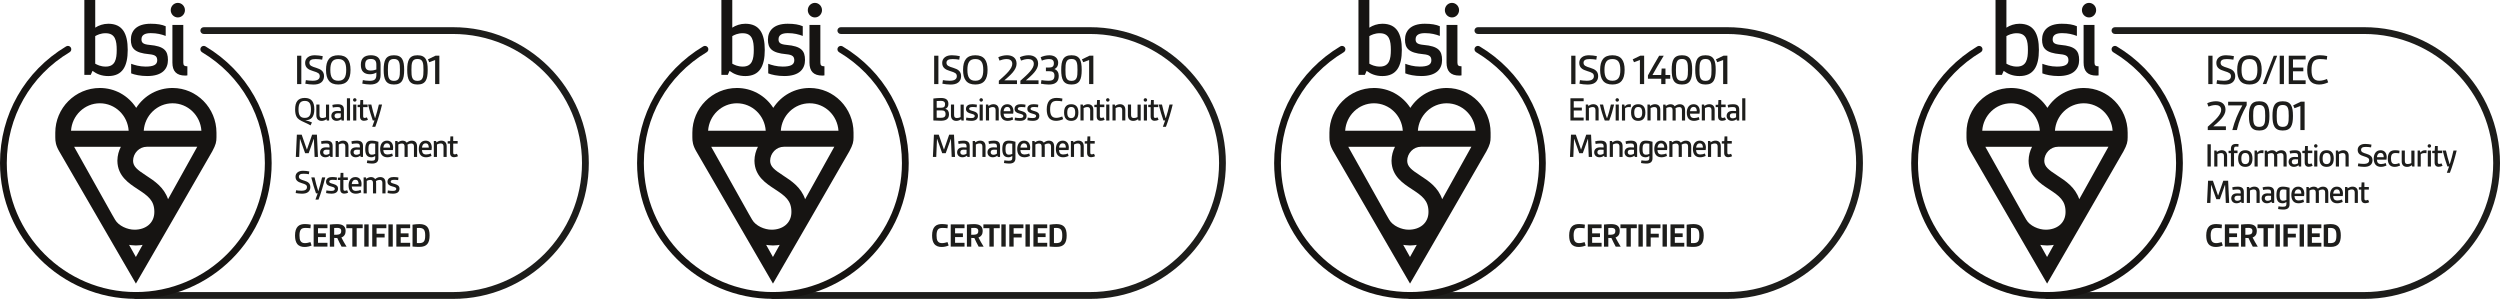
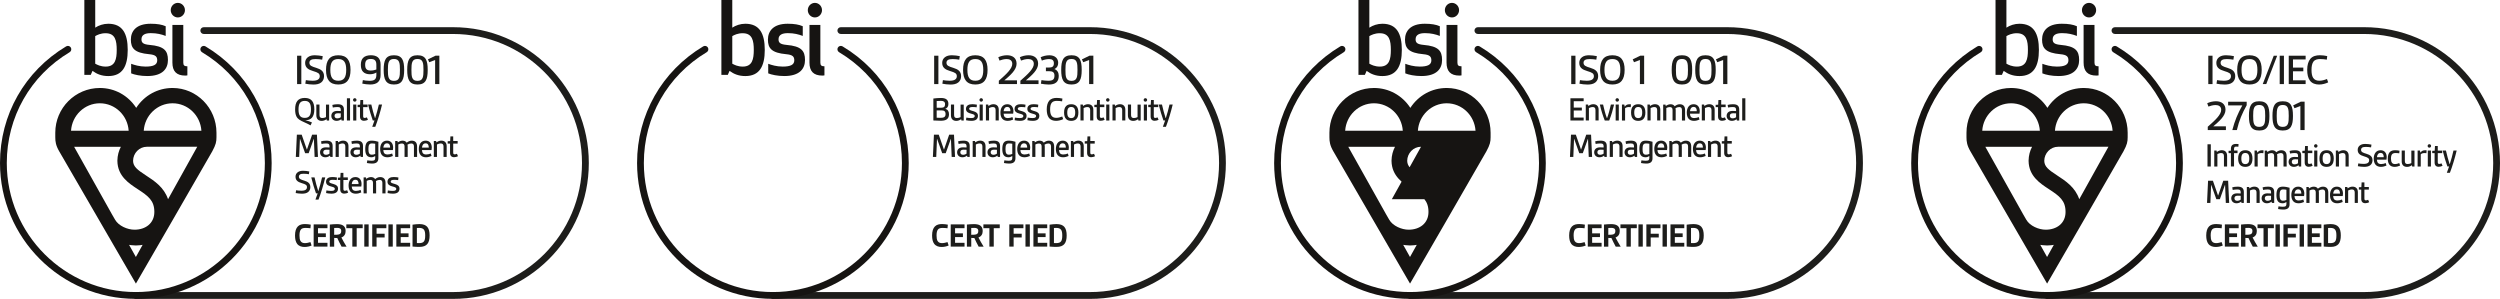
<svg xmlns="http://www.w3.org/2000/svg" id="Layer_2" viewBox="0 0 1304.22 155.91">
  <defs>
    <style>.cls-1{fill:#1d1d1b;}.cls-1,.cls-2{stroke-width:0px;}.cls-2{fill:#161412;}</style>
  </defs>
  <path class="cls-1" d="M162.55,128.08c-.99.45-2.38.76-3.67.76-1.53,0-2.97-.43-3.87-1.64-.76-1.01-1.1-2.47-1.1-4.34,0-2.16.49-3.75,1.48-4.75.97-.97,2.3-1.22,3.76-1.22,1.03,0,2.07.13,2.97.31l-.16,1.89c-.7-.11-1.69-.18-2.59-.18s-1.82.14-2.34.76c-.61.7-.79,1.82-.79,3.21,0,1.17.13,2.16.54,2.86.5.83,1.37,1.1,2.32,1.1s2-.27,2.86-.54l.59,1.8Z" />
  <path class="cls-1" d="M163.63,128.66v-11.6h7.2v1.98h-4.93v2.7h4.09v1.94h-4.09v2.99h4.93v1.98h-7.2Z" />
  <path class="cls-1" d="M178.19,128.66c-.83-1.53-1.55-2.97-2.23-4.48-.5,0-1.19-.02-1.62-.05v4.54h-2.27v-11.52c1.1-.13,2.54-.23,3.65-.23,2.38,0,4.59.58,4.59,3.58,0,1.62-.67,2.81-2.21,3.39.67,1.37,1.69,3.13,2.7,4.79h-2.61ZM174.34,122.48c1.03,0,1.85,0,2.45-.18.83-.23,1.22-.74,1.22-1.78,0-1.39-.99-1.64-2.11-1.64-.52,0-1.08.02-1.57.05v3.55Z" />
  <path class="cls-1" d="M183.81,128.66v-9.62h-3.13v-1.98h8.53v1.98h-3.13v9.62h-2.27Z" />
  <path class="cls-1" d="M190.05,128.66v-11.6h2.27v11.6h-2.27Z" />
  <path class="cls-1" d="M194.19,128.66v-11.6h7.36v1.98h-5.1v2.9h4.21v1.94h-4.21v4.77h-2.27Z" />
  <path class="cls-1" d="M202.63,128.66v-11.6h2.27v11.6h-2.27Z" />
  <path class="cls-1" d="M206.77,128.66v-11.6h7.2v1.98h-4.93v2.7h4.09v1.94h-4.09v2.99h4.93v1.98h-7.2Z" />
  <path class="cls-1" d="M215.21,117.21c1.19-.18,2.54-.31,3.62-.31,3.92,0,5.29,2.05,5.29,5.94s-1.37,5.96-5.29,5.96c-1.08,0-2.43-.05-3.62-.18v-11.42ZM217.48,126.79c.49.04.74.04,1.15.04,2.56,0,3.19-1.1,3.19-3.98,0-2.72-.63-3.96-3.19-3.96-.41,0-.77.02-1.15.05v7.85Z" />
  <path class="cls-1" d="M154.99,43.87v-14.81h2.21v14.81h-2.21Z" />
  <path class="cls-1" d="M159.54,41.8c.85.14,2.21.32,3.5.32s2.48-.18,3.15-.83c.39-.37.62-.87.62-1.52,0-1.45-.9-1.93-3.45-2.69-2.55-.74-4.18-1.79-4.18-4.3,0-1.24.53-2.25,1.43-2.94,1.01-.78,2.3-1.01,3.66-1.01s2.8.21,4.09.46l-.28,1.84c-.87-.16-2.21-.32-3.43-.32-1.01,0-1.98.11-2.55.53-.46.34-.69.78-.69,1.38,0,1.52,1.17,1.95,3.61,2.69,2.39.74,4.02,1.75,4.02,4.35,0,1.38-.53,2.51-1.49,3.27-1.04.83-2.51,1.08-4.07,1.08-1.45,0-2.94-.21-4.21-.44l.28-1.86Z" />
  <path class="cls-1" d="M170.08,36.46c0-5.01,1.91-7.63,6.39-7.63s6.39,2.62,6.39,7.63-1.91,7.63-6.39,7.63-6.39-2.62-6.39-7.63ZM180.61,36.46c0-3.91-1.17-5.66-4.14-5.66s-4.14,1.75-4.14,5.66,1.17,5.66,4.14,5.66,4.14-1.75,4.14-5.66Z" />
  <path class="cls-1" d="M196.34,37.82c-.78.53-2.02.92-3.33.92-1.45,0-2.78-.39-3.61-1.29-.76-.78-1.15-1.98-1.15-3.66,0-1.59.39-2.78,1.17-3.59.87-.94,2.37-1.38,4.05-1.38,1.47,0,2.81.34,3.68,1.08.92.8,1.4,2.05,1.4,3.75v5.5c0,1.7-.48,2.94-1.43,3.77-.94.83-2.34,1.17-4.02,1.17-1.38,0-2.85-.21-4.09-.46l.28-1.84c.78.16,2.14.37,3.45.37,1.2,0,2.3-.16,2.9-.78.48-.48.71-1.26.71-2.39v-1.17ZM196.34,33.77c0-2.02-.76-3.01-2.92-3.01s-2.92.99-2.92,3.01c0,1.03.18,1.82.67,2.32.51.55,1.31.71,2.25.71,1.1,0,2.16-.25,2.92-.53v-2.51Z" />
  <path class="cls-1" d="M200.16,36.46c0-4.97,1.04-7.63,5.36-7.63s5.33,2.67,5.33,7.63-1.04,7.63-5.33,7.63-5.36-2.69-5.36-7.63ZM208.64,36.46c0-3.52-.21-5.7-3.13-5.7s-3.15,2.18-3.15,5.7.18,5.73,3.15,5.73,3.13-2.23,3.13-5.73Z" />
  <path class="cls-1" d="M212.44,36.46c0-4.97,1.04-7.63,5.36-7.63s5.33,2.67,5.33,7.63-1.04,7.63-5.33,7.63-5.36-2.69-5.36-7.63ZM220.92,36.46c0-3.52-.21-5.7-3.13-5.7s-3.15,2.18-3.15,5.7.18,5.73,3.15,5.73,3.13-2.23,3.13-5.73Z" />
  <path class="cls-1" d="M227,43.87v-12.58l-3.08,1.17-.67-1.5,3.96-1.91h2v14.81h-2.21Z" />
  <path class="cls-1" d="M162.01,65.41c-2.43-1.42-4.39-1.94-5.91-3.01-1.21-.85-2.14-2.16-2.14-5.33,0-3.92,1.5-5.98,5.02-5.98s5,2.05,5,5.98c0,1.91-.41,3.37-1.24,4.34-.81.95-2.18,1.31-3.38,1.35v.04c1.15.2,2.34.59,3.38,1.08l-.74,1.53ZM162.23,57.07c0-3.06-.92-4.43-3.24-4.43s-3.26,1.37-3.26,4.43.92,4.43,3.26,4.43,3.24-1.37,3.24-4.43Z" />
  <path class="cls-1" d="M170.49,62.87l-.13-.7c-.65.49-1.53.9-2.52.9-1.87,0-2.81-1.13-2.81-2.9v-5.62h1.64v5.46c0,1.13.49,1.57,1.46,1.57.67,0,1.31-.18,1.93-.47v-6.55h1.64v8.32h-1.21Z" />
  <path class="cls-1" d="M178.21,62.87l-.18-.7c-.63.56-1.5.88-2.43.88-1.71,0-2.75-1.13-2.75-2.61,0-.74.29-1.48.88-1.94.56-.45,1.35-.63,2.23-.63.58,0,1.24.04,1.82.07v-.7c0-.5-.13-.83-.34-1.04-.31-.29-.81-.36-1.48-.36-.81,0-1.8.14-2.34.27l-.25-1.37c.72-.22,1.78-.36,2.74-.36,1.04,0,1.91.14,2.5.65.52.43.81,1.12.81,2.12v5.73h-1.21ZM177.78,59.14c-.41-.04-.97-.05-1.48-.05-1.21,0-1.78.43-1.78,1.35,0,.79.52,1.31,1.42,1.31.67,0,1.35-.23,1.84-.61v-2Z" />
  <path class="cls-1" d="M180.98,62.87v-11.6h1.64v11.6h-1.64Z" />
  <path class="cls-1" d="M185.07,51.22c.5,0,.92.41.92.92s-.41.9-.92.9-.9-.4-.9-.9.4-.92.9-.92ZM184.25,62.87v-8.32h1.64v8.32h-1.64Z" />
  <path class="cls-1" d="M191.92,62.51c-.56.29-1.28.5-2,.5-1.35,0-2.12-.76-2.12-2.27v-4.84h-1.24v-1.21l1.3-.07.13-2.45h1.46v2.38h2.32v1.35h-2.32v4.59c0,.61.11,1.04.74,1.04.4,0,.77-.11,1.21-.31l.54,1.28Z" />
  <path class="cls-1" d="M194.19,66.14c.49-1.28.88-2.41,1.17-3.28h-.88c-.85-2.3-1.71-5.33-2.47-8.32h1.71c.56,2.45,1.17,4.79,1.89,7.02h.13c.67-2.02,1.37-4.63,1.91-7.02h1.67c-.92,3.85-2.23,8.23-3.53,11.6h-1.6Z" />
  <path class="cls-1" d="M164.13,81.87c-.09-3.1-.23-6.28-.38-9.34h-.09l-2.63,7.38h-1.85l-2.63-7.38h-.09c-.14,3.06-.29,6.25-.38,9.34h-1.75c.13-3.85.32-7.72.54-11.6h2.52l2.67,7.69h.09l2.67-7.69h2.52c.22,3.87.41,7.74.54,11.6h-1.75Z" />
  <path class="cls-1" d="M172.32,81.87l-.18-.7c-.63.56-1.5.88-2.43.88-1.71,0-2.75-1.13-2.75-2.61,0-.74.29-1.48.88-1.94.56-.45,1.35-.63,2.23-.63.58,0,1.24.04,1.82.07v-.7c0-.5-.13-.83-.34-1.04-.31-.29-.81-.36-1.48-.36-.81,0-1.8.14-2.34.27l-.25-1.37c.72-.22,1.78-.36,2.74-.36,1.04,0,1.91.14,2.5.65.52.43.81,1.12.81,2.12v5.73h-1.21ZM171.89,78.14c-.41-.04-.97-.05-1.48-.05-1.21,0-1.78.43-1.78,1.35,0,.79.52,1.31,1.42,1.31.67,0,1.35-.23,1.84-.61v-2Z" />
  <path class="cls-1" d="M180.15,81.87v-5.46c0-1.06-.49-1.57-1.4-1.57-.77,0-1.46.25-2.02.52v6.5h-1.64v-8.32h1.21l.14.76c.65-.5,1.55-.94,2.52-.94,1.89,0,2.83,1.13,2.83,2.9v5.6h-1.64Z" />
  <path class="cls-1" d="M188.16,81.87l-.18-.7c-.63.56-1.5.88-2.43.88-1.71,0-2.75-1.13-2.75-2.61,0-.74.29-1.48.88-1.94.56-.45,1.35-.63,2.23-.63.58,0,1.24.04,1.82.07v-.7c0-.5-.13-.83-.34-1.04-.31-.29-.81-.36-1.48-.36-.81,0-1.8.14-2.34.27l-.25-1.37c.72-.22,1.78-.36,2.74-.36,1.04,0,1.91.14,2.5.65.52.43.81,1.12.81,2.12v5.73h-1.21ZM187.73,78.14c-.41-.04-.97-.05-1.48-.05-1.21,0-1.78.43-1.78,1.35,0,.79.52,1.31,1.42,1.31.67,0,1.35-.23,1.84-.61v-2Z" />
  <path class="cls-1" d="M195.74,81.4c-.58.4-1.28.65-1.98.65-2.36,0-3.22-1.53-3.22-4.27,0-3.11.97-4.41,3.28-4.41,1.24,0,2.67.27,3.57.58v8.68c0,.9-.29,1.53-.76,1.98-.61.56-1.57.72-2.56.72-.94,0-1.91-.14-2.68-.29l.22-1.4c.59.09,1.46.22,2.23.22.67,0,1.28-.07,1.58-.38.22-.23.32-.58.32-1.03v-1.04ZM195.74,74.99c-.49-.09-1.17-.16-1.76-.16-1.42,0-1.78.97-1.78,2.97,0,1.87.38,2.9,1.76,2.9.61,0,1.24-.13,1.78-.4v-5.31Z" />
  <path class="cls-1" d="M204.96,81.38c-.74.34-1.8.67-2.88.67-2.45,0-3.76-1.53-3.76-4.29,0-2.29,1.04-4.39,3.58-4.39,2.02,0,3.19,1.44,3.19,3.67,0,.45-.05.9-.13,1.26h-4.99c.04.74.22,1.33.56,1.71.38.41.97.58,1.66.58.86,0,1.71-.23,2.39-.52l.38,1.31ZM203.53,77.01c0-1.24-.36-2.23-1.69-2.23-1.21,0-1.78,1.08-1.85,2.23h3.55Z" />
  <path class="cls-1" d="M215.95,81.87v-5.51c0-1.04-.5-1.51-1.42-1.51-.63,0-1.3.22-1.93.58.05.32.09.7.09,1.03v5.42h-1.64v-5.51c0-1.04-.49-1.51-1.4-1.51-.67,0-1.24.18-1.85.5v6.52h-1.64v-8.32h1.21l.14.76c.59-.45,1.44-.94,2.5-.94.99,0,1.73.38,2.16,1.06.72-.59,1.6-1.06,2.59-1.06,1.85,0,2.83,1.03,2.83,3.06v5.44h-1.64Z" />
  <path class="cls-1" d="M225.12,81.38c-.74.34-1.8.67-2.88.67-2.45,0-3.76-1.53-3.76-4.29,0-2.29,1.04-4.39,3.58-4.39,2.02,0,3.19,1.44,3.19,3.67,0,.45-.05.9-.13,1.26h-4.99c.04.74.22,1.33.56,1.71.38.41.97.58,1.66.58.86,0,1.71-.23,2.39-.52l.38,1.31ZM223.69,77.01c0-1.24-.36-2.23-1.69-2.23-1.21,0-1.78,1.08-1.85,2.23h3.55Z" />
  <path class="cls-1" d="M231.38,81.87v-5.46c0-1.06-.49-1.57-1.4-1.57-.77,0-1.46.25-2.02.52v6.5h-1.64v-8.32h1.21l.14.76c.65-.5,1.55-.94,2.52-.94,1.89,0,2.83,1.13,2.83,2.9v5.6h-1.64Z" />
  <path class="cls-1" d="M238.9,81.51c-.56.29-1.28.5-2,.5-1.35,0-2.12-.76-2.12-2.27v-4.84h-1.24v-1.21l1.3-.07.13-2.45h1.46v2.38h2.32v1.35h-2.32v4.59c0,.61.11,1.04.74,1.04.4,0,.77-.11,1.21-.31l.54,1.28Z" />
  <path class="cls-1" d="M154.45,99.25c.67.11,1.73.25,2.74.25s1.94-.14,2.47-.65c.31-.29.49-.68.49-1.19,0-1.13-.7-1.51-2.7-2.11-2-.58-3.28-1.4-3.28-3.37,0-.97.41-1.76,1.12-2.3.79-.61,1.8-.79,2.86-.79s2.2.16,3.21.36l-.22,1.44c-.68-.13-1.73-.25-2.68-.25-.79,0-1.55.09-2,.41-.36.27-.54.61-.54,1.08,0,1.19.92,1.53,2.83,2.11,1.87.58,3.15,1.37,3.15,3.4,0,1.08-.41,1.96-1.17,2.56-.81.65-1.96.85-3.19.85-1.13,0-2.3-.16-3.29-.34l.22-1.46Z" />
  <path class="cls-1" d="M164.56,104.14c.49-1.28.88-2.41,1.17-3.28h-.88c-.85-2.3-1.71-5.33-2.47-8.32h1.71c.56,2.45,1.17,4.79,1.89,7.02h.13c.67-2.02,1.37-4.63,1.91-7.02h1.67c-.92,3.85-2.23,8.23-3.53,11.6h-1.6Z" />
  <path class="cls-1" d="M170.27,99.34c.77.13,1.6.25,2.45.25.61,0,1.19-.05,1.55-.31.25-.16.4-.4.4-.74,0-.67-.5-.88-2.02-1.28-1.33-.34-2.56-.88-2.56-2.47,0-.9.41-1.55,1.08-1.95.61-.38,1.4-.49,2.25-.49s1.69.11,2.38.25l-.14,1.37c-.63-.09-1.33-.16-2.05-.16s-1.21.07-1.51.29c-.22.14-.34.36-.34.63,0,.67.67.81,2.32,1.3,1.46.43,2.27,1.08,2.27,2.41,0,.9-.36,1.55-.92,1.96-.67.49-1.58.63-2.54.63s-1.94-.13-2.77-.32l.16-1.39Z" />
  <path class="cls-1" d="M181.61,100.51c-.56.29-1.28.5-2,.5-1.35,0-2.12-.76-2.12-2.27v-4.84h-1.24v-1.21l1.3-.07.13-2.45h1.46v2.38h2.32v1.35h-2.32v4.59c0,.61.11,1.04.74,1.04.4,0,.77-.11,1.21-.31l.54,1.28Z" />
  <path class="cls-1" d="M188.49,100.38c-.74.34-1.8.67-2.88.67-2.45,0-3.76-1.53-3.76-4.29,0-2.29,1.04-4.39,3.58-4.39,2.02,0,3.19,1.44,3.19,3.67,0,.45-.05.9-.13,1.26h-4.99c.04.74.22,1.33.56,1.71.38.41.97.58,1.66.58.86,0,1.71-.23,2.39-.52l.38,1.31ZM187.06,96.01c0-1.24-.36-2.23-1.69-2.23-1.21,0-1.78,1.08-1.85,2.23h3.55Z" />
  <path class="cls-1" d="M199.48,100.87v-5.51c0-1.04-.5-1.51-1.42-1.51-.63,0-1.3.22-1.93.58.05.32.09.7.09,1.03v5.42h-1.64v-5.51c0-1.04-.49-1.51-1.4-1.51-.67,0-1.24.18-1.85.5v6.52h-1.64v-8.32h1.21l.14.76c.59-.45,1.44-.94,2.5-.94.99,0,1.73.38,2.16,1.06.72-.59,1.6-1.06,2.59-1.06,1.86,0,2.83,1.03,2.83,3.06v5.44h-1.64Z" />
  <path class="cls-1" d="M202.33,99.34c.77.13,1.6.25,2.45.25.61,0,1.19-.05,1.55-.31.25-.16.4-.4.4-.74,0-.67-.5-.88-2.02-1.28-1.33-.34-2.56-.88-2.56-2.47,0-.9.41-1.55,1.08-1.95.61-.38,1.4-.49,2.25-.49s1.69.11,2.38.25l-.14,1.37c-.63-.09-1.33-.16-2.05-.16s-1.21.07-1.51.29c-.22.14-.34.36-.34.63,0,.67.67.81,2.32,1.3,1.46.43,2.27,1.08,2.27,2.41,0,.9-.36,1.55-.92,1.96-.67.49-1.58.63-2.54.63s-1.94-.13-2.77-.32l.16-1.39Z" />
  <path class="cls-1" d="M236.3,155.91H70.86c-.98,0-1.77-.79-1.77-1.77s.79-1.77,1.77-1.77h165.44c37.12,0,67.32-30.2,67.32-67.32s-30.2-67.32-67.32-67.32H106.3c-.98,0-1.77-.79-1.77-1.77s.79-1.77,1.77-1.77h130.01c39.08,0,70.87,31.79,70.87,70.87s-31.79,70.87-70.87,70.87Z" />
  <path class="cls-2" d="M74.99,68.21c.51-7.99,7.06-14.33,15.04-14.33s14.52,6.34,15.04,14.33h-30.08ZM87.67,103.92c-2.13-6.27-7.19-9.57-11.45-12.35-4.73-3.08-6.71-4.68-6.8-7.64.03-4.05,3.25-7.37,7.21-7.37h26.27l-15.23,27.37ZM67.34,127.74c.15.03,1.85.31,3.54.32,1.62,0,3.24-.25,3.53-.33l-3.53,6.34-3.54-6.33ZM63.06,76.56c-1.12,2.14-1.77,4.58-1.82,7.17h0c0,.08,0,.17,0,.25v.02c.13,7.84,5.92,11.62,10.59,14.67,5.55,3.62,8.69,5.95,8.69,11.9s-4.64,9.26-10.34,9.26c-3.66,0-8.3-1.97-10.15-5.22l-1.64-2.84-19.72-35.2h24.38ZM52.08,53.88c7.98,0,14.53,6.34,15.04,14.33h-30.06c.51-7.99,7.06-14.33,15.03-14.33M90.03,45.9c-7.74,0-14.72,3.85-18.97,10.37-4.25-6.52-11.23-10.37-18.97-10.37-12.82,0-23.25,10.47-23.25,23.33,0,0,0,.12,0,2.37s.26,4.26,2.04,7.33c1.78,3.07,40.02,69.02,40.02,69.02,0,0,37.97-65.55,39.85-69.02,1.88-3.48,2.18-4.97,2.18-7.33v-2.37c0-12.86-10.26-23.33-22.88-23.33" />
  <path class="cls-2" d="M56.48,12.39c-2.54,0-4.98.83-6.8,2.04V0h-5.68v39.07h3.34l.92-2.1c2.23,1.67,4.82,2.71,8.23,2.71,7.4,0,10.14-5.1,10.14-13.65s-2.74-13.64-10.14-13.64M55.15,17.34c4.98,0,5.74,3.9,5.74,8.69s-.76,8.71-5.74,8.71c-2.68,0-4.46-.95-5.48-1.52v-14.38c1.01-.58,2.79-1.51,5.48-1.51M73.8,20.52c0-2.35,1.88-3.23,4.88-3.23,3.19,0,5.59.62,7.76,1.46v-5.06c-1.98-.88-4.42-1.3-7.87-1.3-7.46,0-10.3,3.8-10.3,8.28s1.88,6.92,9.54,7.61c3.4.3,4.21,1.29,4.21,3.22,0,2.29-1.98,3.24-6.04,3.24-3.2,0-5.89-.84-7.56-1.46v4.99c1.72.72,4.87,1.4,8.38,1.4,8.12,0,10.81-3.9,10.81-8.38,0-4.84-1.98-7.19-9.59-7.86-3.3-.31-4.22-1.1-4.22-2.92M96.63,39.43c.61,0,1.12-.11,1.12-.11v-4.73c-1.63,0-2.13-.53-2.13-1.98V13.02h-5.68v19.64c0,4.47,2.09,6.77,6.7,6.77M89.07,5.3c0,2.09,1.67,3.8,3.7,3.8s3.71-1.71,3.71-3.8-1.68-3.8-3.71-3.8-3.7,1.71-3.7,3.8" />
  <path class="cls-2" d="M70.87,155.91C31.79,155.91,0,124.12,0,85.04c0-25.18,12.91-47.93,34.52-60.85.84-.5,1.93-.23,2.43.61.5.84.23,1.93-.61,2.43C15.8,39.51,3.54,61.12,3.54,85.04c0,37.12,30.2,67.32,67.32,67.32s67.32-30.2,67.32-67.32c0-23.92-12.26-45.53-32.8-57.81-.84-.5-1.11-1.59-.61-2.43.5-.84,1.59-1.11,2.43-.61,21.62,12.93,34.52,35.68,34.52,60.85,0,39.08-31.79,70.87-70.87,70.87Z" />
  <path class="cls-1" d="M494.9,128.08c-.99.45-2.38.76-3.67.76-1.53,0-2.97-.43-3.87-1.64-.76-1.01-1.1-2.47-1.1-4.34,0-2.16.49-3.75,1.48-4.75.97-.97,2.3-1.22,3.76-1.22,1.03,0,2.07.13,2.97.31l-.16,1.89c-.7-.11-1.69-.18-2.59-.18s-1.82.14-2.34.76c-.61.7-.79,1.82-.79,3.21,0,1.17.13,2.16.54,2.86.5.83,1.37,1.1,2.32,1.1s2-.27,2.86-.54l.59,1.8Z" />
  <path class="cls-1" d="M495.98,128.66v-11.6h7.2v1.98h-4.93v2.7h4.09v1.94h-4.09v2.99h4.93v1.98h-7.2Z" />
  <path class="cls-1" d="M510.54,128.66c-.83-1.53-1.55-2.97-2.23-4.48-.5,0-1.19-.02-1.62-.05v4.54h-2.27v-11.52c1.1-.13,2.54-.23,3.65-.23,2.38,0,4.59.58,4.59,3.58,0,1.62-.67,2.81-2.21,3.39.67,1.37,1.69,3.13,2.7,4.79h-2.61ZM506.69,122.48c1.03,0,1.85,0,2.45-.18.83-.23,1.22-.74,1.22-1.78,0-1.39-.99-1.64-2.11-1.64-.52,0-1.08.02-1.57.05v3.55Z" />
  <path class="cls-1" d="M516.16,128.66v-9.62h-3.13v-1.98h8.53v1.98h-3.13v9.62h-2.27Z" />
-   <path class="cls-1" d="M522.4,128.66v-11.6h2.27v11.6h-2.27Z" />
  <path class="cls-1" d="M526.54,128.66v-11.6h7.36v1.98h-5.1v2.9h4.21v1.94h-4.21v4.77h-2.27Z" />
  <path class="cls-1" d="M534.98,128.66v-11.6h2.27v11.6h-2.27Z" />
  <path class="cls-1" d="M539.12,128.66v-11.6h7.2v1.98h-4.93v2.7h4.09v1.94h-4.09v2.99h4.93v1.98h-7.2Z" />
  <path class="cls-1" d="M547.56,117.21c1.19-.18,2.54-.31,3.62-.31,3.92,0,5.29,2.05,5.29,5.94s-1.37,5.96-5.29,5.96c-1.08,0-2.43-.05-3.62-.18v-11.42ZM549.83,126.79c.49.04.74.04,1.15.04,2.56,0,3.19-1.1,3.19-3.98,0-2.72-.63-3.96-3.19-3.96-.41,0-.77.02-1.15.05v7.85Z" />
  <path class="cls-1" d="M487.34,43.87v-14.81h2.21v14.81h-2.21Z" />
  <path class="cls-1" d="M491.89,41.8c.85.14,2.21.32,3.5.32s2.48-.18,3.15-.83c.39-.37.62-.87.62-1.52,0-1.45-.9-1.93-3.45-2.69-2.55-.74-4.18-1.79-4.18-4.3,0-1.24.53-2.25,1.43-2.94,1.01-.78,2.3-1.01,3.66-1.01s2.8.21,4.09.46l-.28,1.84c-.87-.16-2.21-.32-3.43-.32-1.01,0-1.98.11-2.55.53-.46.34-.69.78-.69,1.38,0,1.52,1.17,1.95,3.61,2.69,2.39.74,4.02,1.75,4.02,4.35,0,1.38-.53,2.51-1.49,3.27-1.04.83-2.51,1.08-4.07,1.08-1.45,0-2.94-.21-4.21-.44l.28-1.86Z" />
  <path class="cls-1" d="M502.42,36.46c0-5.01,1.91-7.63,6.39-7.63s6.39,2.62,6.39,7.63-1.91,7.63-6.39,7.63-6.39-2.62-6.39-7.63ZM512.96,36.46c0-3.91-1.17-5.66-4.14-5.66s-4.14,1.75-4.14,5.66,1.17,5.66,4.14,5.66,4.14-1.75,4.14-5.66Z" />
  <path class="cls-1" d="M521.08,43.87v-1.75c4.09-3.56,7.01-6.35,7.01-8.81,0-1.84-1.38-2.51-2.92-2.51-1.29,0-2.78.41-3.75.8l-.62-1.75c1.15-.55,2.88-1.03,4.53-1.03,2.97,0,5.01,1.49,5.01,4.42,0,3.22-3.24,6-6.39,8.67h6.6v1.95h-9.47Z" />
  <path class="cls-1" d="M532.32,43.87v-1.75c4.09-3.56,7.01-6.35,7.01-8.81,0-1.84-1.38-2.51-2.92-2.51-1.29,0-2.78.41-3.75.8l-.62-1.75c1.15-.55,2.88-1.03,4.53-1.03,2.97,0,5.01,1.49,5.01,4.42,0,3.22-3.24,6-6.39,8.67h6.6v1.95h-9.47Z" />
  <path class="cls-1" d="M543.32,41.8c.83.14,2.14.32,3.43.32,1.1,0,2.07-.09,2.64-.6.46-.39.71-1.06.71-2.07,0-1.77-.94-2.32-2.92-2.32h-1.54v-1.89h1.52c1.72,0,2.64-.46,2.64-2.25,0-.74-.21-1.29-.6-1.63-.48-.44-1.17-.55-1.93-.55-1.33,0-2.81.41-3.75.8l-.62-1.75c1.17-.57,2.87-1.03,4.51-1.03,1.38,0,2.67.34,3.56,1.22.69.67,1.08,1.63,1.08,2.76,0,1.49-.67,2.64-1.96,3.22,1.47.53,2.25,1.82,2.25,3.52,0,1.59-.44,2.69-1.24,3.4-.92.85-2.35,1.15-3.98,1.15-1.4,0-2.9-.21-4.09-.44l.28-1.86Z" />
  <path class="cls-1" d="M553.62,36.46c0-4.97,1.04-7.63,5.36-7.63s5.33,2.67,5.33,7.63-1.04,7.63-5.33,7.63-5.36-2.69-5.36-7.63ZM562.11,36.46c0-3.52-.21-5.7-3.13-5.7s-3.15,2.18-3.15,5.7.18,5.73,3.15,5.73,3.13-2.23,3.13-5.73Z" />
  <path class="cls-1" d="M568.18,43.87v-12.58l-3.08,1.17-.67-1.5,3.96-1.91h2v14.81h-2.21Z" />
  <path class="cls-1" d="M493.19,56.78c1.17.32,1.89,1.26,1.89,2.83,0,2.74-1.91,3.38-4.29,3.38-1.37,0-2.68-.05-3.87-.14v-11.45c1.17-.16,2.75-.29,3.93-.29,2.29,0,3.92.7,3.92,3.15,0,1.33-.65,2.16-1.58,2.47v.05ZM491.1,56.19c1.26,0,1.93-.47,1.93-1.82s-.85-1.75-2.16-1.75c-.77,0-1.55.04-2.21.09v3.48h2.45ZM488.65,57.57v3.85c.76.04,1.42.04,2.12.04,1.39,0,2.52-.29,2.52-1.94,0-1.51-.81-1.94-2.18-1.94h-2.47Z" />
  <path class="cls-1" d="M501.56,62.87l-.13-.7c-.65.49-1.53.9-2.52.9-1.87,0-2.81-1.13-2.81-2.9v-5.62h1.64v5.46c0,1.13.49,1.57,1.46,1.57.67,0,1.31-.18,1.93-.47v-6.55h1.64v8.32h-1.21Z" />
  <path class="cls-1" d="M504.11,61.34c.77.13,1.6.25,2.45.25.61,0,1.19-.05,1.55-.31.25-.16.4-.4.4-.74,0-.67-.5-.88-2.02-1.28-1.33-.34-2.56-.88-2.56-2.47,0-.9.41-1.55,1.08-1.94.61-.38,1.4-.49,2.25-.49s1.69.11,2.38.25l-.14,1.37c-.63-.09-1.33-.16-2.05-.16s-1.21.07-1.51.29c-.22.14-.34.36-.34.63,0,.67.67.81,2.32,1.3,1.46.43,2.27,1.08,2.27,2.41,0,.9-.36,1.55-.92,1.96-.67.49-1.58.63-2.54.63s-1.94-.13-2.77-.32l.16-1.39Z" />
  <path class="cls-1" d="M511.87,51.22c.5,0,.92.41.92.92s-.41.9-.92.9-.9-.4-.9-.9.4-.92.9-.92ZM511.06,62.87v-8.32h1.64v8.32h-1.64Z" />
  <path class="cls-1" d="M519.4,62.87v-5.46c0-1.06-.49-1.57-1.4-1.57-.77,0-1.46.25-2.02.52v6.5h-1.64v-8.32h1.21l.14.76c.65-.5,1.55-.94,2.52-.94,1.89,0,2.83,1.13,2.83,2.9v5.6h-1.64Z" />
  <path class="cls-1" d="M528.56,62.38c-.74.34-1.8.67-2.88.67-2.45,0-3.76-1.53-3.76-4.29,0-2.29,1.04-4.39,3.58-4.39,2.02,0,3.19,1.44,3.19,3.67,0,.45-.05.9-.13,1.26h-4.99c.04.74.22,1.33.56,1.71.38.41.97.58,1.66.58.86,0,1.71-.23,2.39-.52l.38,1.31ZM527.13,58.01c0-1.24-.36-2.23-1.69-2.23-1.21,0-1.78,1.08-1.85,2.23h3.55Z" />
  <path class="cls-1" d="M529.47,61.34c.77.13,1.6.25,2.45.25.61,0,1.19-.05,1.55-.31.25-.16.4-.4.4-.74,0-.67-.5-.88-2.02-1.28-1.33-.34-2.56-.88-2.56-2.47,0-.9.41-1.55,1.08-1.94.61-.38,1.4-.49,2.25-.49s1.69.11,2.38.25l-.14,1.37c-.63-.09-1.33-.16-2.05-.16s-1.21.07-1.51.29c-.22.14-.34.36-.34.63,0,.67.67.81,2.32,1.3,1.46.43,2.27,1.08,2.27,2.41,0,.9-.36,1.55-.92,1.96-.67.49-1.58.63-2.54.63s-1.94-.13-2.77-.32l.16-1.39Z" />
  <path class="cls-1" d="M536.13,61.34c.77.13,1.6.25,2.45.25.61,0,1.19-.05,1.55-.31.25-.16.4-.4.4-.74,0-.67-.5-.88-2.02-1.28-1.33-.34-2.56-.88-2.56-2.47,0-.9.41-1.55,1.08-1.94.61-.38,1.4-.49,2.25-.49s1.69.11,2.38.25l-.14,1.37c-.63-.09-1.33-.16-2.05-.16s-1.21.07-1.51.29c-.22.14-.34.36-.34.63,0,.67.67.81,2.32,1.3,1.46.43,2.27,1.08,2.27,2.41,0,.9-.36,1.55-.92,1.96-.67.49-1.58.63-2.54.63s-1.94-.13-2.77-.32l.16-1.39Z" />
  <path class="cls-1" d="M554.64,62.16c-.99.5-2.39.88-3.71.88-1.49,0-2.92-.45-3.78-1.66-.72-.99-1.08-2.43-1.08-4.32,0-2.02.45-3.49,1.28-4.5.95-1.13,2.36-1.48,3.89-1.48,1.03,0,2.11.14,3.01.34l-.16,1.46c-.72-.14-1.8-.25-2.74-.25-1.1,0-2.11.23-2.72,1.04-.56.76-.79,1.87-.79,3.38,0,1.4.18,2.48.67,3.24.56.88,1.49,1.19,2.5,1.19,1.12,0,2.2-.32,3.15-.7l.49,1.37Z" />
  <path class="cls-1" d="M558.85,63.05c-1.17,0-2.02-.32-2.63-.92-.77-.74-1.1-1.94-1.1-3.42s.32-2.68,1.1-3.42c.61-.59,1.46-.92,2.63-.92s2.02.32,2.63.92c.77.74,1.1,1.94,1.1,3.42s-.32,2.68-1.1,3.42c-.61.59-1.46.92-2.63.92ZM560.92,58.71c0-1.01-.16-1.84-.59-2.32-.32-.38-.83-.58-1.48-.58s-1.15.2-1.48.58c-.43.49-.59,1.31-.59,2.32s.16,1.85.59,2.32c.32.38.83.58,1.48.58s1.13-.22,1.48-.58c.43-.47.59-1.3.59-2.32Z" />
  <path class="cls-1" d="M568.73,62.87v-5.46c0-1.06-.49-1.57-1.4-1.57-.77,0-1.46.25-2.02.52v6.5h-1.64v-8.32h1.21l.14.76c.65-.5,1.55-.94,2.52-.94,1.89,0,2.83,1.13,2.83,2.9v5.6h-1.64Z" />
  <path class="cls-1" d="M576.26,62.51c-.56.29-1.28.5-2,.5-1.35,0-2.12-.76-2.12-2.27v-4.84h-1.24v-1.21l1.3-.07.13-2.45h1.46v2.38h2.32v1.35h-2.32v4.59c0,.61.11,1.04.74,1.04.4,0,.77-.11,1.21-.31l.54,1.28Z" />
  <path class="cls-1" d="M577.91,51.22c.5,0,.92.41.92.92s-.41.9-.92.9-.9-.4-.9-.9.4-.92.9-.92ZM577.1,62.87v-8.32h1.64v8.32h-1.64Z" />
  <path class="cls-1" d="M585.43,62.87v-5.46c0-1.06-.49-1.57-1.4-1.57-.77,0-1.46.25-2.02.52v6.5h-1.64v-8.32h1.21l.14.76c.65-.5,1.55-.94,2.52-.94,1.89,0,2.83,1.13,2.83,2.9v5.6h-1.64Z" />
  <path class="cls-1" d="M593.88,62.87l-.13-.7c-.65.49-1.53.9-2.52.9-1.87,0-2.81-1.13-2.81-2.9v-5.62h1.64v5.46c0,1.13.49,1.57,1.46,1.57.67,0,1.31-.18,1.93-.47v-6.55h1.64v8.32h-1.21Z" />
  <path class="cls-1" d="M597.53,51.22c.5,0,.92.41.92.92s-.41.9-.92.9-.9-.4-.9-.9.4-.92.9-.92ZM596.72,62.87v-8.32h1.64v8.32h-1.64Z" />
  <path class="cls-1" d="M604.39,62.51c-.56.29-1.28.5-2,.5-1.35,0-2.12-.76-2.12-2.27v-4.84h-1.24v-1.21l1.3-.07.13-2.45h1.46v2.38h2.32v1.35h-2.32v4.59c0,.61.11,1.04.74,1.04.4,0,.77-.11,1.21-.31l.54,1.28Z" />
  <path class="cls-1" d="M606.66,66.14c.49-1.28.88-2.41,1.17-3.28h-.88c-.85-2.3-1.71-5.33-2.47-8.32h1.71c.56,2.45,1.17,4.79,1.89,7.02h.13c.67-2.02,1.37-4.63,1.91-7.02h1.67c-.92,3.85-2.23,8.23-3.53,11.6h-1.6Z" />
  <path class="cls-1" d="M496.48,81.87c-.09-3.1-.23-6.28-.38-9.34h-.09l-2.63,7.38h-1.85l-2.63-7.38h-.09c-.14,3.06-.29,6.25-.38,9.34h-1.75c.13-3.85.32-7.72.54-11.6h2.52l2.67,7.69h.09l2.67-7.69h2.52c.22,3.87.41,7.74.54,11.6h-1.75Z" />
  <path class="cls-1" d="M504.67,81.87l-.18-.7c-.63.56-1.5.88-2.43.88-1.71,0-2.75-1.13-2.75-2.61,0-.74.29-1.48.88-1.94.56-.45,1.35-.63,2.23-.63.58,0,1.24.04,1.82.07v-.7c0-.5-.13-.83-.34-1.04-.31-.29-.81-.36-1.48-.36-.81,0-1.8.14-2.34.27l-.25-1.37c.72-.22,1.78-.36,2.74-.36,1.04,0,1.91.14,2.5.65.52.43.81,1.12.81,2.12v5.73h-1.21ZM504.24,78.14c-.41-.04-.97-.05-1.48-.05-1.21,0-1.78.43-1.78,1.35,0,.79.52,1.31,1.42,1.31.67,0,1.35-.23,1.84-.61v-2Z" />
  <path class="cls-1" d="M512.5,81.87v-5.46c0-1.06-.49-1.57-1.4-1.57-.77,0-1.46.25-2.02.52v6.5h-1.64v-8.32h1.21l.14.76c.65-.5,1.55-.94,2.52-.94,1.89,0,2.83,1.13,2.83,2.9v5.6h-1.64Z" />
  <path class="cls-1" d="M520.51,81.87l-.18-.7c-.63.56-1.5.88-2.43.88-1.71,0-2.75-1.13-2.75-2.61,0-.74.29-1.48.88-1.94.56-.45,1.35-.63,2.23-.63.58,0,1.24.04,1.82.07v-.7c0-.5-.13-.83-.34-1.04-.31-.29-.81-.36-1.48-.36-.81,0-1.8.14-2.34.27l-.25-1.37c.72-.22,1.78-.36,2.74-.36,1.04,0,1.91.14,2.5.65.52.43.81,1.12.81,2.12v5.73h-1.21ZM520.08,78.14c-.41-.04-.97-.05-1.48-.05-1.21,0-1.78.43-1.78,1.35,0,.79.52,1.31,1.42,1.31.67,0,1.35-.23,1.84-.61v-2Z" />
  <path class="cls-1" d="M528.09,81.4c-.58.4-1.28.65-1.98.65-2.36,0-3.22-1.53-3.22-4.27,0-3.11.97-4.41,3.28-4.41,1.24,0,2.67.27,3.57.58v8.68c0,.9-.29,1.53-.76,1.98-.61.56-1.57.72-2.56.72-.94,0-1.91-.14-2.68-.29l.22-1.4c.59.09,1.46.22,2.23.22.67,0,1.28-.07,1.58-.38.22-.23.32-.58.32-1.03v-1.04ZM528.09,74.99c-.49-.09-1.17-.16-1.76-.16-1.42,0-1.78.97-1.78,2.97,0,1.87.38,2.9,1.76,2.9.61,0,1.24-.13,1.78-.4v-5.31Z" />
  <path class="cls-1" d="M537.31,81.38c-.74.34-1.8.67-2.88.67-2.45,0-3.76-1.53-3.76-4.29,0-2.29,1.04-4.39,3.58-4.39,2.02,0,3.19,1.44,3.19,3.67,0,.45-.05.9-.13,1.26h-4.99c.04.74.22,1.33.56,1.71.38.41.97.58,1.66.58.86,0,1.71-.23,2.39-.52l.38,1.31ZM535.88,77.01c0-1.24-.36-2.23-1.69-2.23-1.21,0-1.78,1.08-1.85,2.23h3.55Z" />
  <path class="cls-1" d="M548.3,81.87v-5.51c0-1.04-.5-1.51-1.42-1.51-.63,0-1.3.22-1.93.58.05.32.09.7.09,1.03v5.42h-1.64v-5.51c0-1.04-.49-1.51-1.4-1.51-.67,0-1.24.18-1.85.5v6.52h-1.64v-8.32h1.21l.14.76c.59-.45,1.44-.94,2.5-.94.99,0,1.73.38,2.16,1.06.72-.59,1.6-1.06,2.59-1.06,1.85,0,2.83,1.03,2.83,3.06v5.44h-1.64Z" />
  <path class="cls-1" d="M557.47,81.38c-.74.34-1.8.67-2.88.67-2.45,0-3.76-1.53-3.76-4.29,0-2.29,1.04-4.39,3.58-4.39,2.02,0,3.19,1.44,3.19,3.67,0,.45-.05.9-.13,1.26h-4.99c.04.74.22,1.33.56,1.71.38.41.97.58,1.66.58.86,0,1.71-.23,2.39-.52l.38,1.31ZM556.04,77.01c0-1.24-.36-2.23-1.69-2.23-1.21,0-1.78,1.08-1.85,2.23h3.55Z" />
  <path class="cls-1" d="M563.73,81.87v-5.46c0-1.06-.49-1.57-1.4-1.57-.77,0-1.46.25-2.02.52v6.5h-1.64v-8.32h1.21l.14.76c.65-.5,1.55-.94,2.52-.94,1.89,0,2.83,1.13,2.83,2.9v5.6h-1.64Z" />
  <path class="cls-1" d="M571.25,81.51c-.56.29-1.28.5-2,.5-1.35,0-2.12-.76-2.12-2.27v-4.84h-1.24v-1.21l1.3-.07.13-2.45h1.46v2.38h2.32v1.35h-2.32v4.59c0,.61.11,1.04.74,1.04.4,0,.77-.11,1.21-.31l.54,1.28Z" />
  <path class="cls-1" d="M568.65,155.91h-165.44c-.98,0-1.77-.79-1.77-1.77s.79-1.77,1.77-1.77h165.44c37.12,0,67.32-30.2,67.32-67.32s-30.2-67.32-67.32-67.32h-130.01c-.98,0-1.77-.79-1.77-1.77s.79-1.77,1.77-1.77h130.01c39.08,0,70.87,31.79,70.87,70.87s-31.79,70.87-70.87,70.87Z" />
-   <path class="cls-2" d="M407.34,68.21c.51-7.99,7.06-14.33,15.04-14.33s14.52,6.34,15.04,14.33h-30.08ZM420.02,103.92c-2.13-6.27-7.19-9.57-11.45-12.35-4.73-3.08-6.71-4.68-6.8-7.64.03-4.05,3.25-7.37,7.21-7.37h26.27l-15.23,27.37ZM399.69,127.74c.15.03,1.85.31,3.54.32,1.62,0,3.24-.25,3.53-.33l-3.53,6.34-3.54-6.33ZM395.41,76.56c-1.12,2.14-1.77,4.58-1.82,7.17h0c0,.08,0,.17,0,.25v.02c.13,7.84,5.92,11.62,10.59,14.67,5.55,3.62,8.69,5.95,8.69,11.9s-4.64,9.26-10.34,9.26c-3.66,0-8.3-1.97-10.15-5.22l-1.64-2.84-19.72-35.2h24.38ZM384.43,53.88c7.98,0,14.53,6.34,15.04,14.33h-30.06c.51-7.99,7.06-14.33,15.03-14.33M422.38,45.9c-7.74,0-14.72,3.85-18.97,10.37-4.25-6.52-11.23-10.37-18.97-10.37-12.82,0-23.25,10.47-23.25,23.33,0,0,0,.12,0,2.37s.26,4.26,2.04,7.33c1.78,3.07,40.02,69.02,40.02,69.02,0,0,37.97-65.55,39.85-69.02,1.88-3.48,2.18-4.97,2.18-7.33v-2.37c0-12.86-10.26-23.33-22.88-23.33" />
  <path class="cls-2" d="M388.82,12.39c-2.54,0-4.98.83-6.8,2.04V0h-5.68v39.07h3.34l.92-2.1c2.23,1.67,4.82,2.71,8.23,2.71,7.4,0,10.14-5.1,10.14-13.65s-2.74-13.64-10.14-13.64M387.5,17.34c4.98,0,5.74,3.9,5.74,8.69s-.76,8.71-5.74,8.71c-2.68,0-4.46-.95-5.48-1.52v-14.38c1.01-.58,2.79-1.51,5.48-1.51M406.15,20.52c0-2.35,1.88-3.23,4.88-3.23,3.19,0,5.59.62,7.76,1.46v-5.06c-1.98-.88-4.42-1.3-7.87-1.3-7.46,0-10.3,3.8-10.3,8.28s1.88,6.92,9.54,7.61c3.4.3,4.21,1.29,4.21,3.22,0,2.29-1.98,3.24-6.04,3.24-3.2,0-5.89-.84-7.56-1.46v4.99c1.72.72,4.87,1.4,8.38,1.4,8.12,0,10.81-3.9,10.81-8.38,0-4.84-1.98-7.19-9.59-7.86-3.3-.31-4.22-1.1-4.22-2.92M428.98,39.43c.61,0,1.12-.11,1.12-.11v-4.73c-1.63,0-2.13-.53-2.13-1.98V13.02h-5.68v19.64c0,4.47,2.09,6.77,6.7,6.77M421.42,5.3c0,2.09,1.67,3.8,3.7,3.8s3.71-1.71,3.71-3.8-1.68-3.8-3.71-3.8-3.7,1.71-3.7,3.8" />
  <path class="cls-2" d="M403.22,155.91c-39.08,0-70.87-31.79-70.87-70.87,0-25.18,12.91-47.93,34.52-60.85.84-.5,1.93-.23,2.43.61.5.84.23,1.93-.61,2.43-20.54,12.28-32.8,33.89-32.8,57.81,0,37.12,30.2,67.32,67.32,67.32s67.32-30.2,67.32-67.32c0-23.92-12.26-45.53-32.8-57.81-.84-.5-1.11-1.59-.61-2.43.5-.84,1.59-1.11,2.43-.61,21.62,12.93,34.52,35.68,34.52,60.85,0,39.08-31.79,70.87-70.87,70.87Z" />
  <path class="cls-1" d="M827.25,128.08c-.99.45-2.38.76-3.67.76-1.53,0-2.97-.43-3.87-1.64-.76-1.01-1.1-2.47-1.1-4.34,0-2.16.49-3.75,1.48-4.75.97-.97,2.3-1.22,3.76-1.22,1.03,0,2.07.13,2.97.31l-.16,1.89c-.7-.11-1.69-.18-2.59-.18s-1.82.14-2.34.76c-.61.7-.79,1.82-.79,3.21,0,1.17.13,2.16.54,2.86.5.83,1.37,1.1,2.32,1.1s2-.27,2.86-.54l.59,1.8Z" />
  <path class="cls-1" d="M828.33,128.66v-11.6h7.2v1.98h-4.93v2.7h4.09v1.94h-4.09v2.99h4.93v1.98h-7.2Z" />
  <path class="cls-1" d="M842.89,128.66c-.83-1.53-1.55-2.97-2.23-4.48-.5,0-1.19-.02-1.62-.05v4.54h-2.27v-11.52c1.1-.13,2.54-.23,3.65-.23,2.38,0,4.59.58,4.59,3.58,0,1.62-.67,2.81-2.21,3.39.67,1.37,1.69,3.13,2.7,4.79h-2.61ZM839.04,122.48c1.03,0,1.85,0,2.45-.18.83-.23,1.22-.74,1.22-1.78,0-1.39-.99-1.64-2.11-1.64-.52,0-1.08.02-1.57.05v3.55Z" />
  <path class="cls-1" d="M848.5,128.66v-9.62h-3.13v-1.98h8.53v1.98h-3.13v9.62h-2.27Z" />
  <path class="cls-1" d="M854.75,128.66v-11.6h2.27v11.6h-2.27Z" />
  <path class="cls-1" d="M858.89,128.66v-11.6h7.36v1.98h-5.1v2.9h4.21v1.94h-4.21v4.77h-2.27Z" />
  <path class="cls-1" d="M867.33,128.66v-11.6h2.27v11.6h-2.27Z" />
  <path class="cls-1" d="M871.47,128.66v-11.6h7.2v1.98h-4.93v2.7h4.09v1.94h-4.09v2.99h4.93v1.98h-7.2Z" />
  <path class="cls-1" d="M879.91,117.21c1.19-.18,2.54-.31,3.62-.31,3.92,0,5.29,2.05,5.29,5.94s-1.37,5.96-5.29,5.96c-1.08,0-2.43-.05-3.62-.18v-11.42ZM882.18,126.79c.49.04.74.04,1.15.04,2.56,0,3.19-1.1,3.19-3.98,0-2.72-.63-3.96-3.19-3.96-.41,0-.77.02-1.15.05v7.85Z" />
  <path class="cls-1" d="M819.69,43.87v-14.81h2.21v14.81h-2.21Z" />
  <path class="cls-1" d="M824.24,41.8c.85.14,2.21.32,3.5.32s2.48-.18,3.15-.83c.39-.37.62-.87.62-1.52,0-1.45-.9-1.93-3.45-2.69-2.55-.74-4.18-1.79-4.18-4.3,0-1.24.53-2.25,1.43-2.94,1.01-.78,2.3-1.01,3.66-1.01s2.8.21,4.09.46l-.28,1.84c-.87-.16-2.21-.32-3.43-.32-1.01,0-1.98.11-2.55.53-.46.34-.69.78-.69,1.38,0,1.52,1.17,1.95,3.61,2.69,2.39.74,4.02,1.75,4.02,4.35,0,1.38-.53,2.51-1.49,3.27-1.04.83-2.51,1.08-4.07,1.08-1.45,0-2.94-.21-4.21-.44l.28-1.86Z" />
  <path class="cls-1" d="M834.77,36.46c0-5.01,1.91-7.63,6.39-7.63s6.39,2.62,6.39,7.63-1.91,7.63-6.39,7.63-6.39-2.62-6.39-7.63ZM845.31,36.46c0-3.91-1.17-5.66-4.14-5.66s-4.14,1.75-4.14,5.66,1.17,5.66,4.14,5.66,4.14-1.75,4.14-5.66Z" />
  <path class="cls-1" d="M855.52,43.87v-12.58l-3.08,1.17-.67-1.5,3.96-1.91h2v14.81h-2.21Z" />
-   <path class="cls-1" d="M866.65,43.87v-2.81h-6.94v-1.72c1.66-3.1,3.75-6.71,5.86-10.28h2.39c-2.14,3.5-4.12,6.88-5.89,10.07h4.58l.21-3.36h2v3.36h2.48v1.93h-2.48v2.81h-2.21Z" />
  <path class="cls-1" d="M872.1,36.46c0-4.97,1.04-7.63,5.36-7.63s5.33,2.67,5.33,7.63-1.04,7.63-5.33,7.63-5.36-2.69-5.36-7.63ZM880.59,36.46c0-3.52-.21-5.7-3.13-5.7s-3.15,2.18-3.15,5.7.18,5.73,3.15,5.73,3.13-2.23,3.13-5.73Z" />
  <path class="cls-1" d="M884.38,36.46c0-4.97,1.04-7.63,5.36-7.63s5.33,2.67,5.33,7.63-1.04,7.63-5.33,7.63-5.36-2.69-5.36-7.63ZM892.87,36.46c0-3.52-.21-5.7-3.13-5.7s-3.15,2.18-3.15,5.7.18,5.73,3.15,5.73,3.13-2.23,3.13-5.73Z" />
  <path class="cls-1" d="M898.94,43.87v-12.58l-3.08,1.17-.67-1.5,3.96-1.91h2v14.81h-2.21Z" />
  <path class="cls-1" d="M819.27,62.87v-11.6h6.9v1.53h-5.17v3.33h4.23v1.51h-4.23v3.69h5.17v1.53h-6.9Z" />
  <path class="cls-1" d="M832.34,62.87v-5.46c0-1.06-.49-1.57-1.4-1.57-.77,0-1.46.25-2.02.52v6.5h-1.64v-8.32h1.21l.14.76c.65-.5,1.55-.94,2.52-.94,1.89,0,2.83,1.13,2.83,2.9v5.6h-1.64Z" />
  <path class="cls-1" d="M837.18,62.87c-1.08-2.68-1.93-5.58-2.56-8.32h1.69c.56,2.48,1.21,5.01,1.96,7.02h.14c.76-2.02,1.4-4.54,1.96-7.02h1.69c-.63,2.74-1.48,5.64-2.56,8.32h-2.34Z" />
  <path class="cls-1" d="M843.68,51.22c.5,0,.92.41.92.92s-.41.9-.92.9-.9-.4-.9-.9.4-.92.9-.92ZM842.87,62.87v-8.32h1.64v8.32h-1.64Z" />
  <path class="cls-1" d="M846.15,62.87v-8.32h1.22l.22,1.03h.07c.65-.94,1.42-1.19,2.47-1.19.2,0,.4,0,.72.04l-.11,1.49c-.32-.05-.65-.07-.99-.07-.7,0-1.4.16-1.96.63v6.39h-1.64Z" />
  <path class="cls-1" d="M854.64,63.05c-1.17,0-2.02-.32-2.63-.92-.77-.74-1.1-1.94-1.1-3.42s.32-2.68,1.1-3.42c.61-.59,1.46-.92,2.63-.92s2.02.32,2.63.92c.77.74,1.1,1.94,1.1,3.42s-.32,2.68-1.1,3.42c-.61.59-1.46.92-2.63.92ZM856.71,58.71c0-1.01-.16-1.84-.59-2.32-.32-.38-.83-.58-1.48-.58s-1.15.2-1.48.58c-.43.49-.59,1.31-.59,2.32s.16,1.85.59,2.32c.32.38.83.58,1.48.58s1.13-.22,1.48-.58c.43-.47.59-1.3.59-2.32Z" />
  <path class="cls-1" d="M864.52,62.87v-5.46c0-1.06-.49-1.57-1.4-1.57-.77,0-1.46.25-2.02.52v6.5h-1.64v-8.32h1.21l.14.76c.65-.5,1.55-.94,2.52-.94,1.89,0,2.83,1.13,2.83,2.9v5.6h-1.64Z" />
  <path class="cls-1" d="M877.45,62.87v-5.51c0-1.04-.5-1.51-1.42-1.51-.63,0-1.3.22-1.93.58.05.32.09.7.09,1.03v5.42h-1.64v-5.51c0-1.04-.49-1.51-1.4-1.51-.67,0-1.24.18-1.85.5v6.52h-1.64v-8.32h1.21l.14.76c.59-.45,1.44-.94,2.5-.94.99,0,1.73.38,2.16,1.06.72-.59,1.6-1.06,2.59-1.06,1.85,0,2.83,1.03,2.83,3.06v5.44h-1.64Z" />
  <path class="cls-1" d="M886.61,62.38c-.74.34-1.8.67-2.88.67-2.45,0-3.76-1.53-3.76-4.29,0-2.29,1.04-4.39,3.58-4.39,2.02,0,3.19,1.44,3.19,3.67,0,.45-.05.9-.13,1.26h-4.99c.04.74.22,1.33.56,1.71.38.41.97.58,1.66.58.86,0,1.71-.23,2.39-.52l.38,1.31ZM885.19,58.01c0-1.24-.36-2.23-1.69-2.23-1.21,0-1.78,1.08-1.85,2.23h3.55Z" />
  <path class="cls-1" d="M892.87,62.87v-5.46c0-1.06-.49-1.57-1.4-1.57-.77,0-1.46.25-2.02.52v6.5h-1.64v-8.32h1.21l.14.76c.65-.5,1.55-.94,2.52-.94,1.89,0,2.83,1.13,2.83,2.9v5.6h-1.64Z" />
  <path class="cls-1" d="M900.4,62.51c-.56.29-1.28.5-2,.5-1.35,0-2.12-.76-2.12-2.27v-4.84h-1.24v-1.21l1.3-.07.13-2.45h1.46v2.38h2.32v1.35h-2.32v4.59c0,.61.11,1.04.74,1.04.4,0,.77-.11,1.21-.31l.54,1.28Z" />
  <path class="cls-1" d="M906.12,62.87l-.18-.7c-.63.56-1.5.88-2.43.88-1.71,0-2.75-1.13-2.75-2.61,0-.74.29-1.48.88-1.94.56-.45,1.35-.63,2.23-.63.58,0,1.24.04,1.82.07v-.7c0-.5-.13-.83-.34-1.04-.31-.29-.81-.36-1.48-.36-.81,0-1.8.14-2.34.27l-.25-1.37c.72-.22,1.78-.36,2.74-.36,1.04,0,1.91.14,2.5.65.52.43.81,1.12.81,2.12v5.73h-1.21ZM905.69,59.14c-.41-.04-.97-.05-1.48-.05-1.21,0-1.78.43-1.78,1.35,0,.79.52,1.31,1.42,1.31.67,0,1.35-.23,1.84-.61v-2Z" />
  <path class="cls-1" d="M908.89,62.87v-11.6h1.64v11.6h-1.64Z" />
  <path class="cls-1" d="M828.83,81.87c-.09-3.1-.23-6.28-.38-9.34h-.09l-2.63,7.38h-1.85l-2.63-7.38h-.09c-.14,3.06-.29,6.25-.38,9.34h-1.75c.13-3.85.32-7.72.54-11.6h2.52l2.67,7.69h.09l2.67-7.69h2.52c.22,3.87.41,7.74.54,11.6h-1.75Z" />
  <path class="cls-1" d="M837.02,81.87l-.18-.7c-.63.56-1.5.88-2.43.88-1.71,0-2.75-1.13-2.75-2.61,0-.74.29-1.48.88-1.94.56-.45,1.35-.63,2.23-.63.58,0,1.24.04,1.82.07v-.7c0-.5-.13-.83-.34-1.04-.31-.29-.81-.36-1.48-.36-.81,0-1.8.14-2.34.27l-.25-1.37c.72-.22,1.78-.36,2.74-.36,1.04,0,1.91.14,2.5.65.52.43.81,1.12.81,2.12v5.73h-1.21ZM836.59,78.14c-.41-.04-.97-.05-1.48-.05-1.21,0-1.78.43-1.78,1.35,0,.79.52,1.31,1.42,1.31.67,0,1.35-.23,1.84-.61v-2Z" />
  <path class="cls-1" d="M844.85,81.87v-5.46c0-1.06-.49-1.57-1.4-1.57-.77,0-1.46.25-2.02.52v6.5h-1.64v-8.32h1.21l.14.76c.65-.5,1.55-.94,2.52-.94,1.89,0,2.83,1.13,2.83,2.9v5.6h-1.64Z" />
  <path class="cls-1" d="M852.86,81.87l-.18-.7c-.63.56-1.5.88-2.43.88-1.71,0-2.75-1.13-2.75-2.61,0-.74.29-1.48.88-1.94.56-.45,1.35-.63,2.23-.63.58,0,1.24.04,1.82.07v-.7c0-.5-.13-.83-.34-1.04-.31-.29-.81-.36-1.48-.36-.81,0-1.8.14-2.34.27l-.25-1.37c.72-.22,1.78-.36,2.74-.36,1.04,0,1.91.14,2.5.65.52.43.81,1.12.81,2.12v5.73h-1.21ZM852.43,78.14c-.41-.04-.97-.05-1.48-.05-1.21,0-1.78.43-1.78,1.35,0,.79.52,1.31,1.42,1.31.67,0,1.35-.23,1.84-.61v-2Z" />
  <path class="cls-1" d="M860.44,81.4c-.58.4-1.28.65-1.98.65-2.36,0-3.22-1.53-3.22-4.27,0-3.11.97-4.41,3.28-4.41,1.24,0,2.67.27,3.57.58v8.68c0,.9-.29,1.53-.76,1.98-.61.56-1.57.72-2.56.72-.94,0-1.91-.14-2.68-.29l.22-1.4c.59.09,1.46.22,2.23.22.67,0,1.28-.07,1.58-.38.22-.23.32-.58.32-1.03v-1.04ZM860.44,74.99c-.49-.09-1.17-.16-1.76-.16-1.42,0-1.78.97-1.78,2.97,0,1.87.38,2.9,1.76,2.9.61,0,1.24-.13,1.78-.4v-5.31Z" />
  <path class="cls-1" d="M869.66,81.38c-.74.34-1.8.67-2.88.67-2.45,0-3.76-1.53-3.76-4.29,0-2.29,1.04-4.39,3.58-4.39,2.02,0,3.19,1.44,3.19,3.67,0,.45-.05.9-.13,1.26h-4.99c.04.74.22,1.33.56,1.71.38.41.97.58,1.66.58.86,0,1.71-.23,2.39-.52l.38,1.31ZM868.23,77.01c0-1.24-.36-2.23-1.69-2.23-1.21,0-1.78,1.08-1.85,2.23h3.55Z" />
  <path class="cls-1" d="M880.65,81.87v-5.51c0-1.04-.5-1.51-1.42-1.51-.63,0-1.3.22-1.93.58.05.32.09.7.09,1.03v5.42h-1.64v-5.51c0-1.04-.49-1.51-1.4-1.51-.67,0-1.24.18-1.85.5v6.52h-1.64v-8.32h1.21l.14.76c.59-.45,1.44-.94,2.5-.94.99,0,1.73.38,2.16,1.06.72-.59,1.6-1.06,2.59-1.06,1.85,0,2.83,1.03,2.83,3.06v5.44h-1.64Z" />
  <path class="cls-1" d="M889.82,81.38c-.74.34-1.8.67-2.88.67-2.45,0-3.76-1.53-3.76-4.29,0-2.29,1.04-4.39,3.58-4.39,2.02,0,3.19,1.44,3.19,3.67,0,.45-.05.9-.13,1.26h-4.99c.04.74.22,1.33.56,1.71.38.41.97.58,1.66.58.86,0,1.71-.23,2.39-.52l.38,1.31ZM888.39,77.01c0-1.24-.36-2.23-1.69-2.23-1.21,0-1.78,1.08-1.85,2.23h3.55Z" />
  <path class="cls-1" d="M896.08,81.87v-5.46c0-1.06-.49-1.57-1.4-1.57-.77,0-1.46.25-2.02.52v6.5h-1.64v-8.32h1.21l.14.76c.65-.5,1.55-.94,2.52-.94,1.89,0,2.83,1.13,2.83,2.9v5.6h-1.64Z" />
  <path class="cls-1" d="M903.6,81.51c-.56.29-1.28.5-2,.5-1.35,0-2.12-.76-2.12-2.27v-4.84h-1.24v-1.21l1.3-.07.13-2.45h1.46v2.38h2.32v1.35h-2.32v4.59c0,.61.11,1.04.74,1.04.4,0,.77-.11,1.21-.31l.54,1.28Z" />
  <path class="cls-1" d="M901,155.91h-165.44c-.98,0-1.77-.79-1.77-1.77s.79-1.77,1.77-1.77h165.44c37.12,0,67.32-30.2,67.32-67.32s-30.2-67.32-67.32-67.32h-130.01c-.98,0-1.77-.79-1.77-1.77s.79-1.77,1.77-1.77h130.01c39.08,0,70.87,31.79,70.87,70.87s-31.79,70.87-70.87,70.87Z" />
-   <path class="cls-2" d="M739.69,68.21c.51-7.99,7.06-14.33,15.04-14.33s14.52,6.34,15.04,14.33h-30.08ZM752.37,103.92c-2.13-6.27-7.19-9.57-11.45-12.35-4.73-3.08-6.71-4.68-6.8-7.64.03-4.05,3.25-7.37,7.21-7.37h26.27l-15.23,27.37ZM732.04,127.74c.15.03,1.85.31,3.54.32,1.62,0,3.24-.25,3.53-.33l-3.53,6.34-3.54-6.33ZM727.76,76.56c-1.12,2.14-1.77,4.58-1.82,7.17h0c0,.08,0,.17,0,.25v.02c.13,7.84,5.92,11.62,10.59,14.67,5.55,3.62,8.69,5.95,8.69,11.9s-4.64,9.26-10.34,9.26c-3.66,0-8.3-1.97-10.15-5.22l-1.64-2.84-19.72-35.2h24.38ZM716.78,53.88c7.98,0,14.53,6.34,15.04,14.33h-30.06c.51-7.99,7.06-14.33,15.03-14.33M754.73,45.9c-7.74,0-14.72,3.85-18.97,10.37-4.25-6.52-11.23-10.37-18.97-10.37-12.82,0-23.25,10.47-23.25,23.33,0,0,0,.12,0,2.37s.26,4.26,2.04,7.33c1.78,3.07,40.02,69.02,40.02,69.02,0,0,37.97-65.55,39.85-69.02,1.88-3.48,2.18-4.97,2.18-7.33v-2.37c0-12.86-10.26-23.33-22.88-23.33" />
+   <path class="cls-2" d="M739.69,68.21c.51-7.99,7.06-14.33,15.04-14.33s14.52,6.34,15.04,14.33h-30.08ZM752.37,103.92c-2.13-6.27-7.19-9.57-11.45-12.35-4.73-3.08-6.71-4.68-6.8-7.64.03-4.05,3.25-7.37,7.21-7.37l-15.23,27.37ZM732.04,127.74c.15.03,1.85.31,3.54.32,1.62,0,3.24-.25,3.53-.33l-3.53,6.34-3.54-6.33ZM727.76,76.56c-1.12,2.14-1.77,4.58-1.82,7.17h0c0,.08,0,.17,0,.25v.02c.13,7.84,5.92,11.62,10.59,14.67,5.55,3.62,8.69,5.95,8.69,11.9s-4.64,9.26-10.34,9.26c-3.66,0-8.3-1.97-10.15-5.22l-1.64-2.84-19.72-35.2h24.38ZM716.78,53.88c7.98,0,14.53,6.34,15.04,14.33h-30.06c.51-7.99,7.06-14.33,15.03-14.33M754.73,45.9c-7.74,0-14.72,3.85-18.97,10.37-4.25-6.52-11.23-10.37-18.97-10.37-12.82,0-23.25,10.47-23.25,23.33,0,0,0,.12,0,2.37s.26,4.26,2.04,7.33c1.78,3.07,40.02,69.02,40.02,69.02,0,0,37.97-65.55,39.85-69.02,1.88-3.48,2.18-4.97,2.18-7.33v-2.37c0-12.86-10.26-23.33-22.88-23.33" />
  <path class="cls-2" d="M721.17,12.39c-2.54,0-4.98.83-6.8,2.04V0h-5.68v39.07h3.34l.92-2.1c2.23,1.67,4.82,2.71,8.23,2.71,7.4,0,10.14-5.1,10.14-13.65s-2.74-13.64-10.14-13.64M719.85,17.34c4.98,0,5.74,3.9,5.74,8.69s-.76,8.71-5.74,8.71c-2.68,0-4.46-.95-5.48-1.52v-14.38c1.01-.58,2.79-1.51,5.48-1.51M738.5,20.52c0-2.35,1.88-3.23,4.88-3.23,3.19,0,5.59.62,7.76,1.46v-5.06c-1.98-.88-4.42-1.3-7.87-1.3-7.46,0-10.3,3.8-10.3,8.28s1.88,6.92,9.54,7.61c3.4.3,4.21,1.29,4.21,3.22,0,2.29-1.98,3.24-6.04,3.24-3.2,0-5.89-.84-7.56-1.46v4.99c1.72.72,4.87,1.4,8.38,1.4,8.12,0,10.81-3.9,10.81-8.38,0-4.84-1.98-7.19-9.59-7.86-3.3-.31-4.22-1.1-4.22-2.92M761.33,39.43c.61,0,1.12-.11,1.12-.11v-4.73c-1.63,0-2.13-.53-2.13-1.98V13.02h-5.68v19.64c0,4.47,2.09,6.77,6.7,6.77M753.77,5.3c0,2.09,1.67,3.8,3.7,3.8s3.71-1.71,3.71-3.8-1.68-3.8-3.71-3.8-3.7,1.71-3.7,3.8" />
  <path class="cls-2" d="M735.57,155.91c-39.08,0-70.87-31.79-70.87-70.87,0-25.18,12.91-47.93,34.52-60.85.84-.5,1.93-.23,2.43.61.5.84.23,1.93-.61,2.43-20.54,12.28-32.8,33.89-32.8,57.81,0,37.12,30.2,67.32,67.32,67.32s67.32-30.2,67.32-67.32c0-23.92-12.26-45.53-32.8-57.81-.84-.5-1.11-1.59-.61-2.43.5-.84,1.59-1.11,2.43-.61,21.62,12.93,34.52,35.68,34.52,60.85,0,39.08-31.79,70.87-70.87,70.87Z" />
  <path class="cls-1" d="M1159.6,128.08c-.99.45-2.38.76-3.67.76-1.53,0-2.97-.43-3.87-1.64-.76-1.01-1.1-2.47-1.1-4.34,0-2.16.49-3.75,1.48-4.75.97-.97,2.3-1.22,3.76-1.22,1.03,0,2.07.13,2.97.31l-.16,1.89c-.7-.11-1.69-.18-2.59-.18s-1.82.14-2.34.76c-.61.7-.79,1.82-.79,3.21,0,1.17.13,2.16.54,2.86.5.83,1.37,1.1,2.32,1.1s2-.27,2.86-.54l.59,1.8Z" />
  <path class="cls-1" d="M1160.68,128.66v-11.6h7.2v1.98h-4.93v2.7h4.09v1.94h-4.09v2.99h4.93v1.98h-7.2Z" />
  <path class="cls-1" d="M1175.24,128.66c-.83-1.53-1.55-2.97-2.23-4.48-.5,0-1.19-.02-1.62-.05v4.54h-2.27v-11.52c1.1-.13,2.54-.23,3.65-.23,2.38,0,4.59.58,4.59,3.58,0,1.62-.67,2.81-2.21,3.39.67,1.37,1.69,3.13,2.7,4.79h-2.61ZM1171.39,122.48c1.03,0,1.85,0,2.45-.18.83-.23,1.22-.74,1.22-1.78,0-1.39-.99-1.64-2.11-1.64-.52,0-1.08.02-1.57.05v3.55Z" />
  <path class="cls-1" d="M1180.85,128.66v-9.62h-3.13v-1.98h8.53v1.98h-3.13v9.62h-2.27Z" />
  <path class="cls-1" d="M1187.1,128.66v-11.6h2.27v11.6h-2.27Z" />
  <path class="cls-1" d="M1191.24,128.66v-11.6h7.36v1.98h-5.1v2.9h4.21v1.94h-4.21v4.77h-2.27Z" />
  <path class="cls-1" d="M1199.68,128.66v-11.6h2.27v11.6h-2.27Z" />
  <path class="cls-1" d="M1203.82,128.66v-11.6h7.2v1.98h-4.93v2.7h4.09v1.94h-4.09v2.99h4.93v1.98h-7.2Z" />
  <path class="cls-1" d="M1212.26,117.21c1.19-.18,2.54-.31,3.62-.31,3.92,0,5.29,2.05,5.29,5.94s-1.37,5.96-5.29,5.96c-1.08,0-2.43-.05-3.62-.18v-11.42ZM1214.53,126.79c.49.04.74.04,1.15.04,2.56,0,3.19-1.1,3.19-3.98,0-2.72-.63-3.96-3.19-3.96-.41,0-.77.02-1.15.05v7.85Z" />
  <path class="cls-1" d="M1152.04,43.87v-14.81h2.21v14.81h-2.21Z" />
  <path class="cls-1" d="M1156.59,41.8c.85.14,2.21.32,3.5.32s2.48-.18,3.15-.83c.39-.37.62-.87.62-1.52,0-1.45-.9-1.93-3.45-2.69-2.55-.74-4.18-1.79-4.18-4.3,0-1.24.53-2.25,1.43-2.94,1.01-.78,2.3-1.01,3.66-1.01s2.8.21,4.09.46l-.28,1.84c-.87-.16-2.21-.32-3.43-.32-1.01,0-1.98.11-2.55.53-.46.34-.69.78-.69,1.38,0,1.52,1.17,1.95,3.61,2.69,2.39.74,4.02,1.75,4.02,4.35,0,1.38-.53,2.51-1.49,3.27-1.04.83-2.51,1.08-4.07,1.08-1.45,0-2.94-.21-4.21-.44l.28-1.86Z" />
  <path class="cls-1" d="M1167.12,36.46c0-5.01,1.91-7.63,6.39-7.63s6.39,2.62,6.39,7.63-1.91,7.63-6.39,7.63-6.39-2.62-6.39-7.63ZM1177.66,36.46c0-3.91-1.17-5.66-4.14-5.66s-4.14,1.75-4.14,5.66,1.17,5.66,4.14,5.66,4.14-1.75,4.14-5.66Z" />
  <path class="cls-1" d="M1180.44,43.87l5.75-14.81h1.79l-5.7,14.81h-1.84Z" />
  <path class="cls-1" d="M1189.29,43.87v-14.81h2.21v14.81h-2.21Z" />
  <path class="cls-1" d="M1194.01,43.87v-14.81h8.81v1.95h-6.6v4.25h5.4v1.93h-5.4v4.71h6.6v1.95h-8.81Z" />
  <path class="cls-1" d="M1214.59,42.97c-1.27.64-3.06,1.13-4.74,1.13-1.91,0-3.73-.57-4.83-2.12-.92-1.26-1.38-3.1-1.38-5.52,0-2.58.58-4.46,1.63-5.75,1.22-1.45,3.01-1.89,4.97-1.89,1.31,0,2.69.18,3.84.44l-.21,1.86c-.92-.18-2.3-.32-3.5-.32-1.4,0-2.69.3-3.47,1.33-.71.97-1.01,2.39-1.01,4.32,0,1.79.23,3.17.85,4.14.71,1.13,1.91,1.52,3.2,1.52,1.43,0,2.81-.41,4.02-.9l.62,1.75Z" />
  <path class="cls-1" d="M1151.76,67.87v-1.75c4.09-3.56,7.01-6.35,7.01-8.81,0-1.84-1.38-2.51-2.92-2.51-1.29,0-2.78.41-3.75.8l-.62-1.75c1.15-.55,2.88-1.03,4.53-1.03,2.97,0,5.01,1.49,5.01,4.42,0,3.22-3.24,6-6.39,8.67h6.6v1.95h-9.47Z" />
  <path class="cls-1" d="M1164.57,67.87c1.29-4.97,2.87-8.65,5.22-12.88h-7.4v-1.93h9.68v1.82c-2.34,4.21-3.93,7.89-5.13,12.99h-2.37Z" />
  <path class="cls-1" d="M1173.24,60.46c0-4.97,1.04-7.63,5.36-7.63s5.33,2.67,5.33,7.63-1.04,7.63-5.33,7.63-5.36-2.69-5.36-7.63ZM1181.73,60.46c0-3.52-.21-5.7-3.13-5.7s-3.15,2.18-3.15,5.7.18,5.73,3.15,5.73,3.13-2.23,3.13-5.73Z" />
  <path class="cls-1" d="M1185.52,60.46c0-4.97,1.04-7.63,5.36-7.63s5.33,2.67,5.33,7.63-1.04,7.63-5.33,7.63-5.36-2.69-5.36-7.63ZM1194.01,60.46c0-3.52-.21-5.7-3.13-5.7s-3.15,2.18-3.15,5.7.18,5.73,3.15,5.73,3.13-2.23,3.13-5.73Z" />
  <path class="cls-1" d="M1200.08,67.87v-12.58l-3.08,1.17-.67-1.5,3.96-1.91h2v14.81h-2.21Z" />
  <path class="cls-1" d="M1151.62,86.87v-11.6h1.73v11.6h-1.73Z" />
  <path class="cls-1" d="M1160.21,86.87v-5.46c0-1.06-.49-1.57-1.4-1.57-.77,0-1.46.25-2.02.52v6.5h-1.64v-8.32h1.21l.14.76c.65-.5,1.55-.94,2.52-.94,1.89,0,2.83,1.13,2.83,2.9v5.6h-1.64Z" />
  <path class="cls-1" d="M1163.84,86.87v-6.97h-1.22v-1.21l1.22-.07v-.9c0-.94.23-1.58.65-2,.5-.49,1.24-.63,2.12-.63.4,0,.83.04,1.22.07l-.09,1.37c-.42-.04-.79-.04-1.12-.04-.43,0-.74.05-.9.29-.2.22-.25.56-.25,1.08v.68h1.82v1.35h-1.82v6.97h-1.64Z" />
  <path class="cls-1" d="M1171.35,87.05c-1.17,0-2.02-.32-2.63-.92-.77-.74-1.1-1.94-1.1-3.42s.32-2.68,1.1-3.42c.61-.59,1.46-.92,2.63-.92s2.02.32,2.63.92c.77.74,1.1,1.94,1.1,3.42s-.32,2.68-1.1,3.42c-.61.59-1.46.92-2.63.92ZM1173.42,82.71c0-1.01-.16-1.84-.59-2.32-.32-.38-.83-.58-1.48-.58s-1.15.2-1.48.58c-.43.49-.59,1.31-.59,2.32s.16,1.85.59,2.32c.32.38.83.58,1.48.58s1.13-.22,1.48-.58c.43-.47.59-1.3.59-2.32Z" />
  <path class="cls-1" d="M1176.17,86.87v-8.32h1.22l.22,1.03h.07c.65-.94,1.42-1.19,2.47-1.19.2,0,.4,0,.72.04l-.11,1.49c-.32-.05-.65-.07-.99-.07-.7,0-1.4.16-1.96.63v6.39h-1.64Z" />
  <path class="cls-1" d="M1191.28,86.87v-5.51c0-1.04-.5-1.51-1.42-1.51-.63,0-1.3.22-1.93.58.05.32.09.7.09,1.03v5.42h-1.64v-5.51c0-1.04-.49-1.51-1.4-1.51-.67,0-1.24.18-1.85.5v6.52h-1.64v-8.32h1.21l.14.76c.59-.45,1.44-.94,2.5-.94.99,0,1.73.38,2.16,1.06.72-.59,1.6-1.06,2.59-1.06,1.85,0,2.83,1.03,2.83,3.06v5.44h-1.64Z" />
  <path class="cls-1" d="M1199.29,86.87l-.18-.7c-.63.56-1.5.88-2.43.88-1.71,0-2.75-1.13-2.75-2.61,0-.74.29-1.48.88-1.94.56-.45,1.35-.63,2.23-.63.58,0,1.24.04,1.82.07v-.7c0-.5-.13-.83-.34-1.04-.31-.29-.81-.36-1.48-.36-.81,0-1.8.14-2.34.27l-.25-1.37c.72-.22,1.78-.36,2.74-.36,1.04,0,1.91.14,2.5.65.52.43.81,1.12.81,2.12v5.73h-1.21ZM1198.85,83.14c-.41-.04-.97-.05-1.48-.05-1.21,0-1.78.43-1.78,1.35,0,.79.52,1.31,1.42,1.31.67,0,1.35-.23,1.84-.61v-2Z" />
  <path class="cls-1" d="M1206.45,86.51c-.56.29-1.28.5-2,.5-1.35,0-2.12-.76-2.12-2.27v-4.84h-1.24v-1.21l1.3-.07.13-2.45h1.46v2.38h2.32v1.35h-2.32v4.59c0,.61.11,1.04.74,1.04.4,0,.77-.11,1.21-.31l.54,1.28Z" />
  <path class="cls-1" d="M1208.11,75.22c.5,0,.92.41.92.92s-.41.9-.92.9-.9-.4-.9-.9.4-.92.9-.92ZM1207.29,86.87v-8.32h1.64v8.32h-1.64Z" />
  <path class="cls-1" d="M1213.76,87.05c-1.17,0-2.02-.32-2.63-.92-.77-.74-1.1-1.94-1.1-3.42s.32-2.68,1.1-3.42c.61-.59,1.46-.92,2.63-.92s2.02.32,2.63.92c.77.74,1.1,1.94,1.1,3.42s-.32,2.68-1.1,3.42c-.61.59-1.46.92-2.63.92ZM1215.83,82.71c0-1.01-.16-1.84-.59-2.32-.32-.38-.83-.58-1.48-.58s-1.15.2-1.48.58c-.43.49-.59,1.31-.59,2.32s.16,1.85.59,2.32c.32.38.83.58,1.48.58s1.13-.22,1.48-.58c.43-.47.59-1.3.59-2.32Z" />
  <path class="cls-1" d="M1223.64,86.87v-5.46c0-1.06-.49-1.57-1.4-1.57-.77,0-1.46.25-2.02.52v6.5h-1.64v-8.32h1.21l.14.76c.65-.5,1.55-.94,2.52-.94,1.89,0,2.83,1.13,2.83,2.9v5.6h-1.64Z" />
  <path class="cls-1" d="M1230.26,85.25c.67.11,1.73.25,2.74.25s1.94-.14,2.47-.65c.31-.29.49-.68.49-1.19,0-1.13-.7-1.51-2.7-2.11-2-.58-3.28-1.4-3.28-3.37,0-.97.41-1.76,1.12-2.3.79-.61,1.8-.79,2.86-.79s2.2.16,3.21.36l-.22,1.44c-.68-.13-1.73-.25-2.68-.25-.79,0-1.55.09-2,.41-.36.27-.54.61-.54,1.08,0,1.19.92,1.53,2.83,2.11,1.87.58,3.15,1.37,3.15,3.4,0,1.08-.41,1.96-1.17,2.56-.81.65-1.96.85-3.19.85-1.13,0-2.3-.16-3.29-.34l.22-1.46Z" />
  <path class="cls-1" d="M1244.99,86.38c-.74.34-1.8.67-2.88.67-2.45,0-3.76-1.53-3.76-4.29,0-2.29,1.04-4.39,3.58-4.39,2.02,0,3.19,1.44,3.19,3.67,0,.45-.05.9-.13,1.26h-4.99c.04.74.22,1.33.56,1.71.38.41.97.58,1.66.58.86,0,1.71-.23,2.39-.52l.38,1.31ZM1243.57,82.01c0-1.24-.36-2.23-1.69-2.23-1.21,0-1.78,1.08-1.85,2.23h3.55Z" />
  <path class="cls-1" d="M1252.1,86.38c-.76.36-1.82.67-2.84.67-2.18,0-3.58-1.22-3.58-4.3,0-3.53,1.78-4.38,3.82-4.38.81,0,1.62.09,2.3.25l-.14,1.37c-.59-.09-1.26-.16-1.89-.16-1.6,0-2.43.63-2.43,2.88,0,2.02.68,2.88,2.09,2.88.81,0,1.57-.23,2.23-.52l.45,1.31Z" />
  <path class="cls-1" d="M1258.4,86.87l-.13-.7c-.65.49-1.53.9-2.52.9-1.87,0-2.81-1.13-2.81-2.9v-5.62h1.64v5.46c0,1.13.49,1.57,1.46,1.57.67,0,1.31-.18,1.93-.47v-6.55h1.64v8.32h-1.21Z" />
  <path class="cls-1" d="M1261.24,86.87v-8.32h1.22l.22,1.03h.07c.65-.94,1.42-1.19,2.47-1.19.2,0,.4,0,.72.04l-.11,1.49c-.32-.05-.65-.07-.99-.07-.7,0-1.4.16-1.96.63v6.39h-1.64Z" />
  <path class="cls-1" d="M1267.36,75.22c.5,0,.92.41.92.92s-.41.9-.92.9-.9-.4-.9-.9.4-.92.9-.92ZM1266.55,86.87v-8.32h1.64v8.32h-1.64Z" />
  <path class="cls-1" d="M1274.22,86.51c-.56.29-1.28.5-2,.5-1.35,0-2.12-.76-2.12-2.27v-4.84h-1.24v-1.21l1.3-.07.13-2.45h1.46v2.38h2.32v1.35h-2.32v4.59c0,.61.11,1.04.74,1.04.4,0,.77-.11,1.21-.31l.54,1.28Z" />
  <path class="cls-1" d="M1276.49,90.14c.49-1.28.88-2.41,1.17-3.28h-.88c-.85-2.3-1.71-5.33-2.47-8.32h1.71c.56,2.45,1.17,4.79,1.89,7.02h.13c.67-2.02,1.37-4.63,1.91-7.02h1.67c-.92,3.85-2.23,8.23-3.53,11.6h-1.6Z" />
  <path class="cls-1" d="M1161.18,105.87c-.09-3.1-.23-6.28-.38-9.34h-.09l-2.63,7.38h-1.85l-2.63-7.38h-.09c-.14,3.06-.29,6.25-.38,9.34h-1.75c.13-3.85.32-7.72.54-11.6h2.52l2.67,7.69h.09l2.67-7.69h2.52c.22,3.87.41,7.74.54,11.6h-1.75Z" />
  <path class="cls-1" d="M1169.37,105.87l-.18-.7c-.63.56-1.5.88-2.43.88-1.71,0-2.75-1.13-2.75-2.61,0-.74.29-1.48.88-1.94.56-.45,1.35-.63,2.23-.63.58,0,1.24.04,1.82.07v-.7c0-.5-.13-.83-.34-1.04-.31-.29-.81-.36-1.48-.36-.81,0-1.8.14-2.34.27l-.25-1.37c.72-.22,1.78-.36,2.74-.36,1.04,0,1.91.14,2.5.65.52.43.81,1.12.81,2.12v5.73h-1.21ZM1168.94,102.14c-.41-.04-.97-.05-1.48-.05-1.21,0-1.78.43-1.78,1.35,0,.79.52,1.31,1.42,1.31.67,0,1.35-.23,1.84-.61v-2Z" />
  <path class="cls-1" d="M1177.2,105.87v-5.46c0-1.06-.49-1.57-1.4-1.57-.77,0-1.46.25-2.02.52v6.5h-1.64v-8.32h1.21l.14.76c.65-.5,1.55-.94,2.52-.94,1.89,0,2.83,1.13,2.83,2.9v5.6h-1.64Z" />
  <path class="cls-1" d="M1185.21,105.87l-.18-.7c-.63.56-1.5.88-2.43.88-1.71,0-2.75-1.13-2.75-2.61,0-.74.29-1.48.88-1.94.56-.45,1.35-.63,2.23-.63.58,0,1.24.04,1.82.07v-.7c0-.5-.13-.83-.34-1.04-.31-.29-.81-.36-1.48-.36-.81,0-1.8.14-2.34.27l-.25-1.37c.72-.22,1.78-.36,2.74-.36,1.04,0,1.91.14,2.5.65.52.43.81,1.12.81,2.12v5.73h-1.21ZM1184.78,102.14c-.41-.04-.97-.05-1.48-.05-1.21,0-1.78.43-1.78,1.35,0,.79.52,1.31,1.42,1.31.67,0,1.35-.23,1.84-.61v-2Z" />
  <path class="cls-1" d="M1192.79,105.4c-.58.4-1.28.65-1.98.65-2.36,0-3.22-1.53-3.22-4.27,0-3.12.97-4.41,3.28-4.41,1.24,0,2.67.27,3.57.58v8.68c0,.9-.29,1.53-.76,1.98-.61.56-1.57.72-2.56.72-.94,0-1.91-.14-2.68-.29l.22-1.4c.59.09,1.46.22,2.23.22.67,0,1.28-.07,1.58-.38.22-.23.32-.58.32-1.03v-1.04ZM1192.79,98.99c-.49-.09-1.17-.16-1.76-.16-1.42,0-1.78.97-1.78,2.97,0,1.87.38,2.9,1.76,2.9.61,0,1.24-.13,1.78-.4v-5.31Z" />
  <path class="cls-1" d="M1202,105.38c-.74.34-1.8.67-2.88.67-2.45,0-3.76-1.53-3.76-4.29,0-2.29,1.04-4.39,3.58-4.39,2.02,0,3.19,1.44,3.19,3.67,0,.45-.05.9-.13,1.26h-4.99c.04.74.22,1.33.56,1.71.38.41.97.58,1.66.58.86,0,1.71-.23,2.39-.52l.38,1.31ZM1200.58,101.01c0-1.24-.36-2.23-1.69-2.23-1.21,0-1.78,1.08-1.85,2.23h3.55Z" />
  <path class="cls-1" d="M1213,105.87v-5.51c0-1.04-.5-1.51-1.42-1.51-.63,0-1.3.22-1.93.58.05.32.09.7.09,1.03v5.42h-1.64v-5.51c0-1.04-.49-1.51-1.4-1.51-.67,0-1.24.18-1.85.5v6.52h-1.64v-8.32h1.21l.14.76c.59-.45,1.44-.94,2.5-.94.99,0,1.73.38,2.16,1.06.72-.59,1.6-1.06,2.59-1.06,1.85,0,2.83,1.03,2.83,3.06v5.44h-1.64Z" />
  <path class="cls-1" d="M1222.17,105.38c-.74.34-1.8.67-2.88.67-2.45,0-3.76-1.53-3.76-4.29,0-2.29,1.04-4.39,3.58-4.39,2.02,0,3.19,1.44,3.19,3.67,0,.45-.05.9-.13,1.26h-4.99c.04.74.22,1.33.56,1.71.38.41.97.58,1.66.58.86,0,1.71-.23,2.39-.52l.38,1.31ZM1220.74,101.01c0-1.24-.36-2.23-1.69-2.23-1.21,0-1.78,1.08-1.85,2.23h3.55Z" />
  <path class="cls-1" d="M1228.43,105.87v-5.46c0-1.06-.49-1.57-1.4-1.57-.77,0-1.46.25-2.02.52v6.5h-1.64v-8.32h1.21l.14.76c.65-.5,1.55-.94,2.52-.94,1.89,0,2.83,1.13,2.83,2.9v5.6h-1.64Z" />
  <path class="cls-1" d="M1235.95,105.51c-.56.29-1.28.5-2,.5-1.35,0-2.12-.76-2.12-2.27v-4.84h-1.24v-1.21l1.3-.07.13-2.45h1.46v2.38h2.32v1.35h-2.32v4.59c0,.61.11,1.04.74,1.04.4,0,.77-.11,1.21-.31l.54,1.28Z" />
  <path class="cls-1" d="M1233.35,155.91h-165.44c-.98,0-1.77-.79-1.77-1.77s.79-1.77,1.77-1.77h165.44c37.12,0,67.32-30.2,67.32-67.32s-30.2-67.32-67.32-67.32h-130.01c-.98,0-1.77-.79-1.77-1.77s.79-1.77,1.77-1.77h130.01c39.08,0,70.87,31.79,70.87,70.87s-31.79,70.87-70.87,70.87Z" />
  <path class="cls-2" d="M1072.04,68.21c.51-7.99,7.06-14.33,15.04-14.33s14.52,6.34,15.04,14.33h-30.08ZM1084.72,103.92c-2.13-6.27-7.19-9.57-11.45-12.35-4.73-3.08-6.71-4.68-6.8-7.64.03-4.05,3.25-7.37,7.21-7.37h26.27l-15.23,27.37ZM1064.39,127.74c.15.03,1.85.31,3.54.32,1.62,0,3.24-.25,3.53-.33l-3.53,6.34-3.54-6.33ZM1060.11,76.56c-1.12,2.14-1.77,4.58-1.82,7.17h0c0,.08,0,.17,0,.25v.02c.13,7.84,5.92,11.62,10.59,14.67,5.55,3.62,8.69,5.95,8.69,11.9s-4.64,9.26-10.34,9.26c-3.66,0-8.3-1.97-10.15-5.22l-1.64-2.84-19.72-35.2h24.38ZM1049.13,53.88c7.98,0,14.53,6.34,15.04,14.33h-30.06c.51-7.99,7.06-14.33,15.03-14.33M1087.08,45.9c-7.74,0-14.72,3.85-18.97,10.37-4.25-6.52-11.23-10.37-18.97-10.37-12.82,0-23.25,10.47-23.25,23.33,0,0,0,.12,0,2.37s.26,4.26,2.04,7.33c1.78,3.07,40.02,69.02,40.02,69.02,0,0,37.97-65.55,39.85-69.02,1.88-3.48,2.18-4.97,2.18-7.33v-2.37c0-12.86-10.26-23.33-22.88-23.33" />
  <path class="cls-2" d="M1053.52,12.39c-2.54,0-4.98.83-6.8,2.04V0h-5.68v39.07h3.34l.92-2.1c2.23,1.67,4.82,2.71,8.23,2.71,7.4,0,10.14-5.1,10.14-13.65s-2.74-13.64-10.14-13.64M1052.2,17.34c4.98,0,5.74,3.9,5.74,8.69s-.76,8.71-5.74,8.71c-2.68,0-4.46-.95-5.48-1.52v-14.38c1.01-.58,2.79-1.51,5.48-1.51M1070.85,20.52c0-2.35,1.88-3.23,4.88-3.23,3.19,0,5.59.62,7.76,1.46v-5.06c-1.98-.88-4.42-1.3-7.87-1.3-7.46,0-10.3,3.8-10.3,8.28s1.88,6.92,9.54,7.61c3.4.3,4.21,1.29,4.21,3.22,0,2.29-1.98,3.24-6.04,3.24-3.2,0-5.89-.84-7.56-1.46v4.99c1.72.72,4.87,1.4,8.38,1.4,8.12,0,10.81-3.9,10.81-8.38,0-4.84-1.98-7.19-9.59-7.86-3.3-.31-4.22-1.1-4.22-2.92M1093.68,39.43c.61,0,1.12-.11,1.12-.11v-4.73c-1.63,0-2.13-.53-2.13-1.98V13.02h-5.68v19.64c0,4.47,2.09,6.77,6.7,6.77M1086.12,5.3c0,2.09,1.67,3.8,3.7,3.8s3.71-1.71,3.71-3.8-1.68-3.8-3.71-3.8-3.7,1.71-3.7,3.8" />
  <path class="cls-2" d="M1067.92,155.91c-39.08,0-70.87-31.79-70.87-70.87,0-25.18,12.91-47.93,34.52-60.85.84-.5,1.93-.23,2.43.61.5.84.23,1.93-.61,2.43-20.54,12.28-32.8,33.89-32.8,57.81,0,37.12,30.2,67.32,67.32,67.32s67.32-30.2,67.32-67.32c0-23.92-12.26-45.53-32.8-57.81-.84-.5-1.11-1.59-.61-2.43.5-.84,1.59-1.11,2.43-.61,21.62,12.93,34.52,35.68,34.52,60.85,0,39.08-31.79,70.87-70.87,70.87Z" />
</svg>